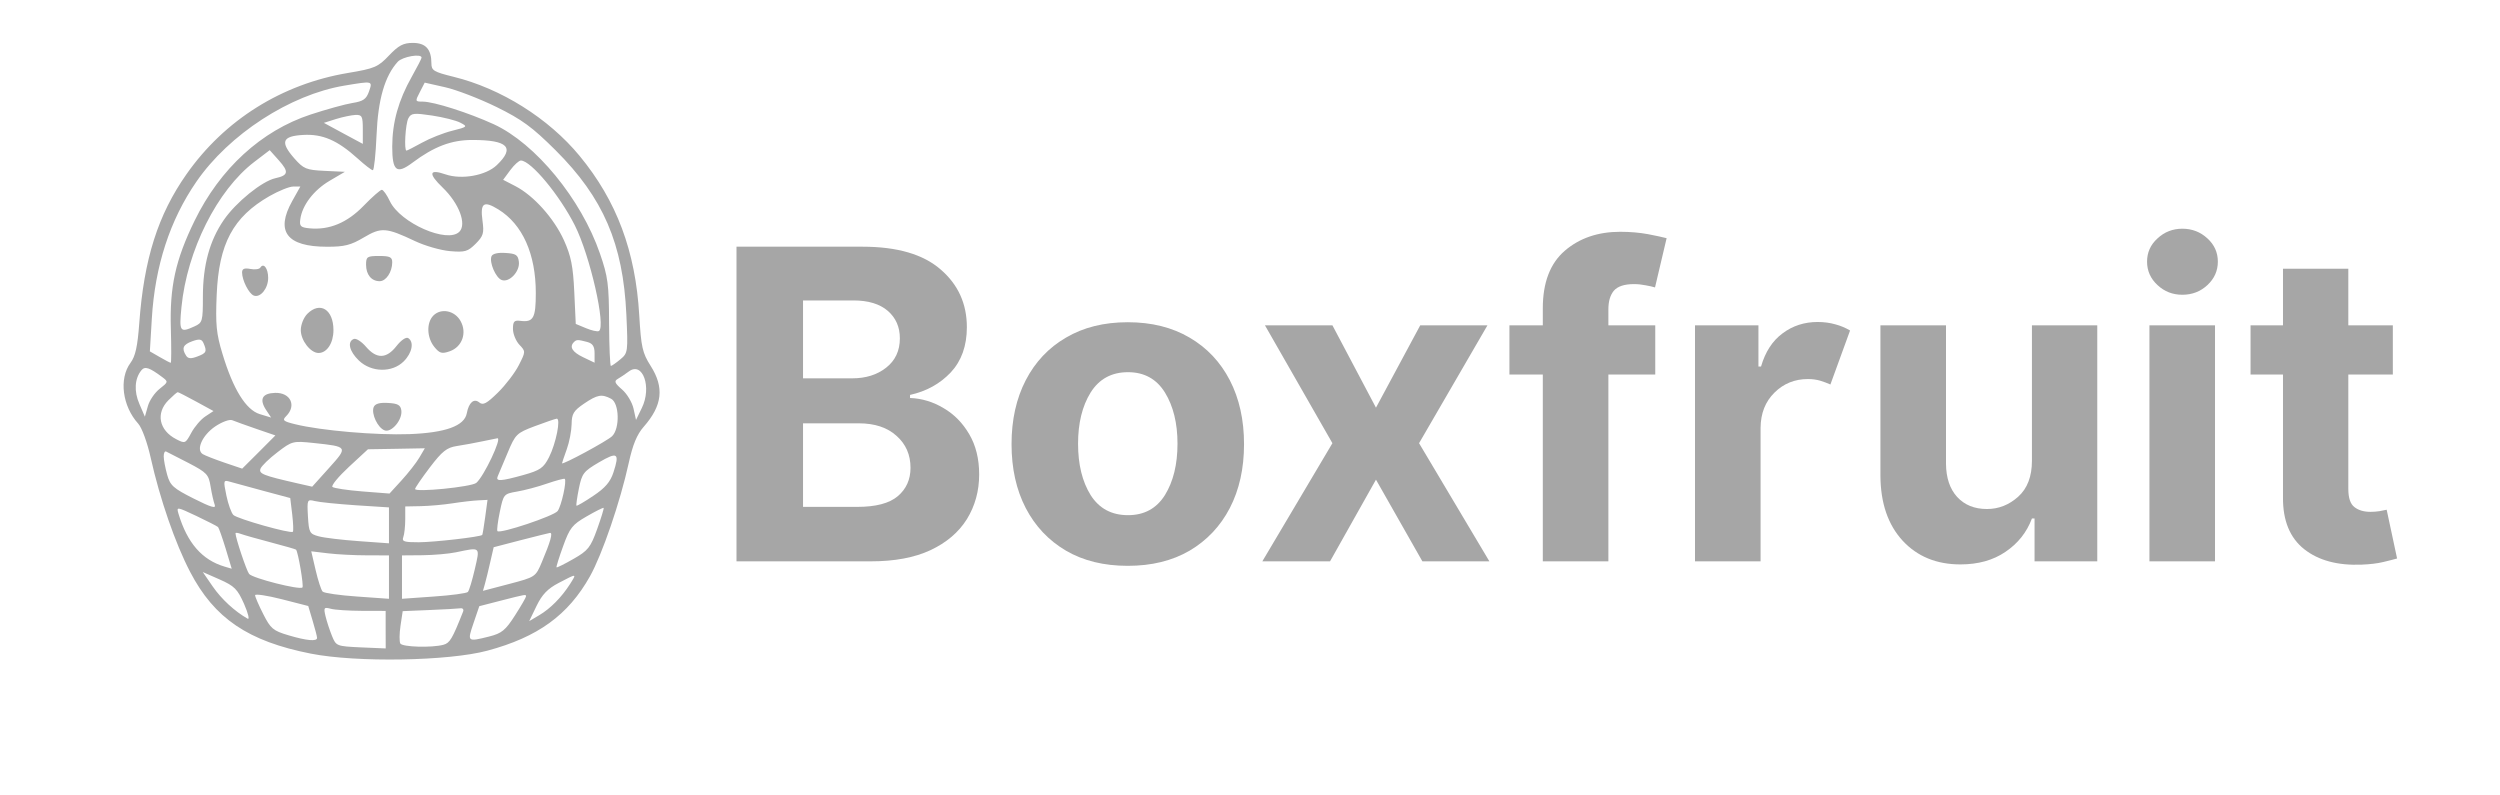
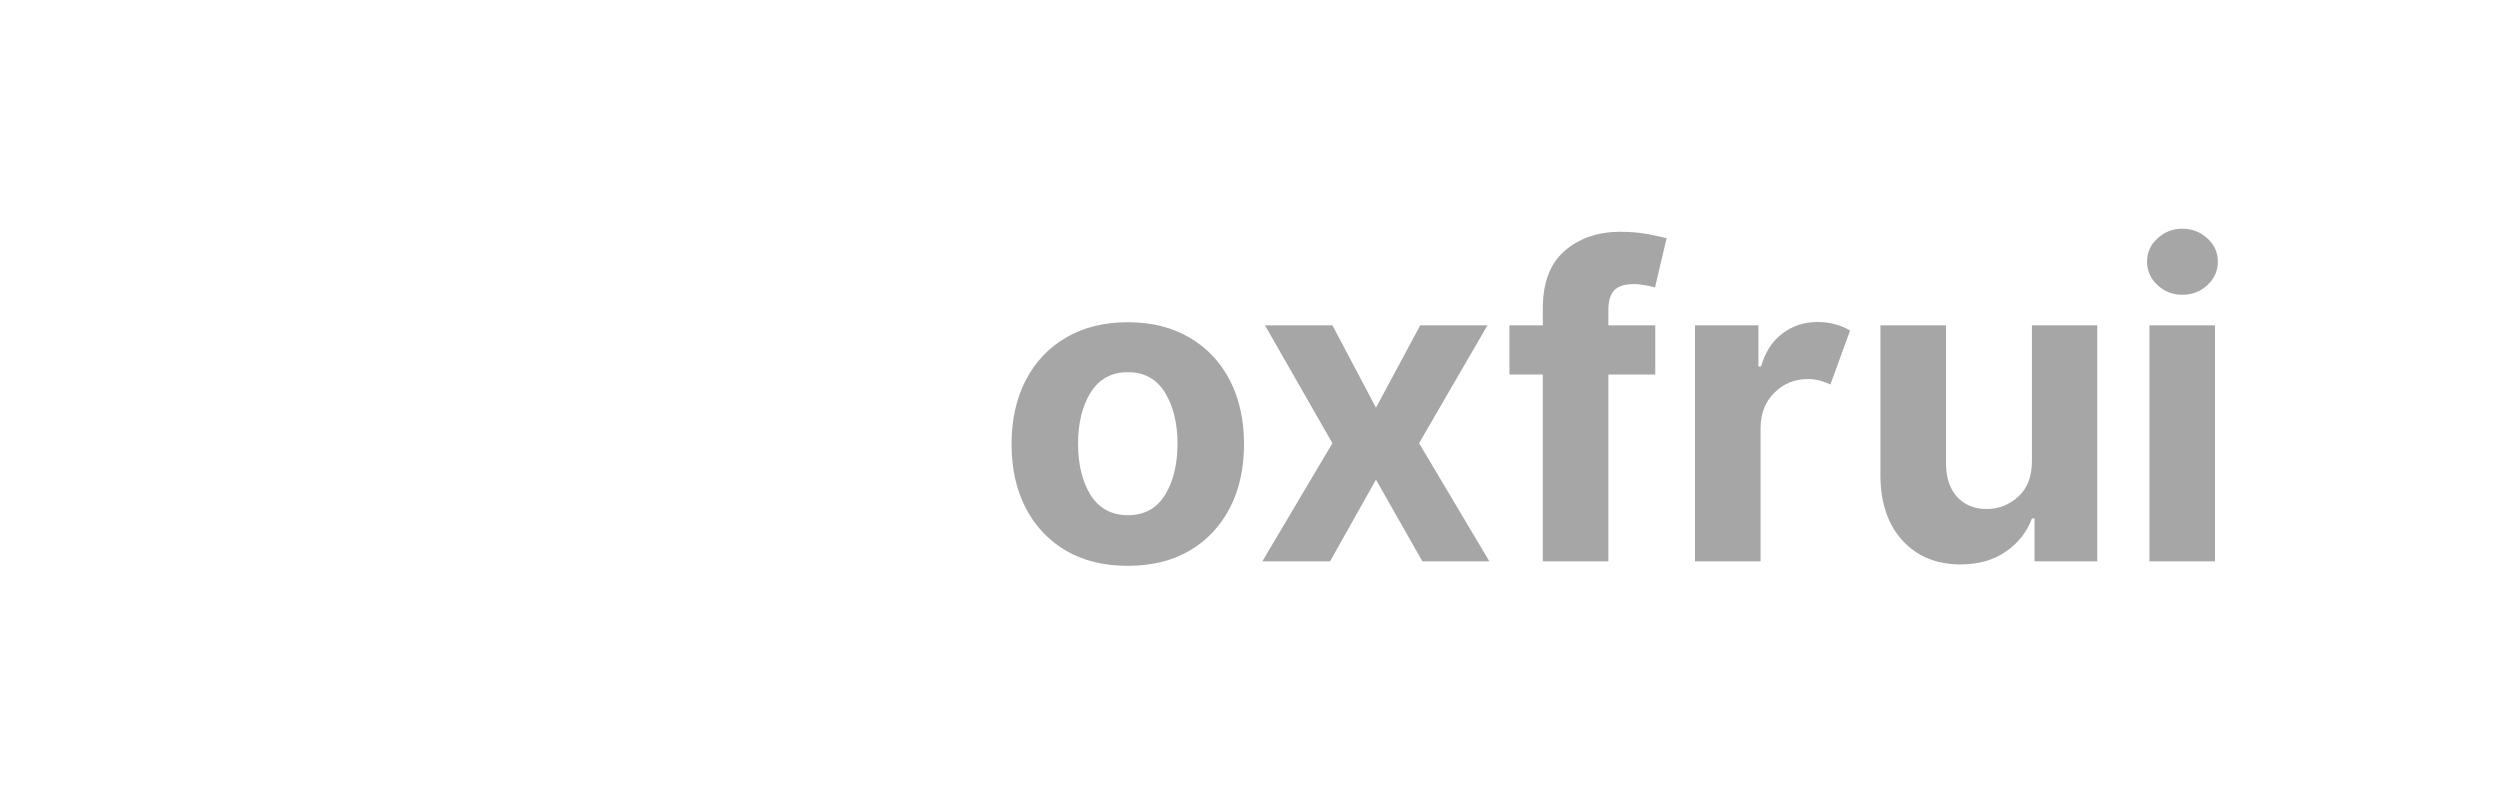
<svg xmlns="http://www.w3.org/2000/svg" width="220" zoomAndPan="magnify" viewBox="0 0 165 52.5" height="70" preserveAspectRatio="xMidYMid meet" version="1.2">
  <defs />
  <g id="59b92d3268">
    <g style="fill:#a6a6a6;fill-opacity:1;">
      <g transform="translate(46.797, 37.048)">
-         <path style="stroke:none" d="M 1.812 0 L 1.812 -20.766 L 10.125 -20.766 C 12.414 -20.766 14.133 -20.266 15.281 -19.266 C 16.438 -18.273 17.016 -17.004 17.016 -15.453 C 17.016 -14.223 16.66 -13.227 15.953 -12.469 C 15.242 -11.719 14.348 -11.223 13.266 -10.984 L 13.266 -10.781 C 14.055 -10.75 14.797 -10.523 15.484 -10.109 C 16.18 -9.703 16.742 -9.129 17.172 -8.391 C 17.609 -7.648 17.828 -6.766 17.828 -5.734 C 17.828 -4.641 17.555 -3.656 17.016 -2.781 C 16.473 -1.914 15.672 -1.234 14.609 -0.734 C 13.547 -0.242 12.238 0 10.688 0 Z M 6.203 -3.594 L 9.781 -3.594 C 11.008 -3.594 11.898 -3.828 12.453 -4.297 C 13.016 -4.773 13.297 -5.398 13.297 -6.172 C 13.297 -7.035 12.988 -7.738 12.375 -8.281 C 11.77 -8.832 10.938 -9.109 9.875 -9.109 L 6.203 -9.109 Z M 6.203 -12.078 L 9.453 -12.078 C 10.348 -12.078 11.094 -12.312 11.688 -12.781 C 12.289 -13.25 12.594 -13.895 12.594 -14.719 C 12.594 -15.469 12.328 -16.07 11.797 -16.531 C 11.266 -16.988 10.508 -17.219 9.531 -17.219 L 6.203 -17.219 Z M 6.203 -12.078 " />
-       </g>
+         </g>
    </g>
    <g style="fill:#a6a6a6;fill-opacity:1;">
      <g transform="translate(65.668, 37.048)">
        <path style="stroke:none" d="M 8.766 0.297 C 7.191 0.297 5.832 -0.035 4.688 -0.703 C 3.539 -1.379 2.656 -2.316 2.031 -3.516 C 1.406 -4.723 1.094 -6.129 1.094 -7.734 C 1.094 -9.336 1.406 -10.742 2.031 -11.953 C 2.656 -13.16 3.539 -14.098 4.688 -14.766 C 5.832 -15.441 7.191 -15.781 8.766 -15.781 C 10.336 -15.781 11.695 -15.441 12.844 -14.766 C 13.988 -14.098 14.875 -13.16 15.5 -11.953 C 16.125 -10.742 16.438 -9.336 16.438 -7.734 C 16.438 -6.129 16.125 -4.723 15.5 -3.516 C 14.875 -2.316 13.988 -1.379 12.844 -0.703 C 11.695 -0.035 10.336 0.297 8.766 0.297 Z M 8.781 -3.047 C 9.852 -3.047 10.664 -3.488 11.219 -4.375 C 11.77 -5.27 12.047 -6.398 12.047 -7.766 C 12.047 -9.117 11.77 -10.242 11.219 -11.141 C 10.664 -12.035 9.852 -12.484 8.781 -12.484 C 7.695 -12.484 6.875 -12.035 6.312 -11.141 C 5.758 -10.242 5.484 -9.117 5.484 -7.766 C 5.484 -6.398 5.758 -5.27 6.312 -4.375 C 6.875 -3.488 7.695 -3.047 8.781 -3.047 Z M 8.781 -3.047 " />
      </g>
    </g>
    <g style="fill:#a6a6a6;fill-opacity:1;">
      <g transform="translate(82.611, 37.048)">
        <path style="stroke:none" d="M 5.328 -15.578 L 8.203 -10.141 L 11.125 -15.578 L 15.562 -15.578 L 11.047 -7.797 L 15.688 0 L 11.266 0 L 8.203 -5.391 L 5.172 0 L 0.703 0 L 5.328 -7.797 L 0.875 -15.578 Z M 5.328 -15.578 " />
      </g>
    </g>
    <g style="fill:#a6a6a6;fill-opacity:1;">
      <g transform="translate(98.997, 37.048)">
        <path style="stroke:none" d="M 10.25 -15.578 L 10.25 -12.328 L 7.156 -12.328 L 7.156 0 L 2.828 0 L 2.828 -12.328 L 0.625 -12.328 L 0.625 -15.578 L 2.828 -15.578 L 2.828 -16.703 C 2.828 -18.398 3.312 -19.664 4.281 -20.5 C 5.25 -21.332 6.469 -21.75 7.938 -21.75 C 8.602 -21.75 9.211 -21.695 9.766 -21.594 C 10.316 -21.488 10.727 -21.398 11 -21.328 L 10.234 -18.078 C 10.066 -18.129 9.859 -18.176 9.609 -18.219 C 9.359 -18.27 9.102 -18.297 8.844 -18.297 C 8.207 -18.297 7.766 -18.148 7.516 -17.859 C 7.273 -17.566 7.156 -17.156 7.156 -16.625 L 7.156 -15.578 Z M 10.25 -15.578 " />
      </g>
    </g>
    <g style="fill:#a6a6a6;fill-opacity:1;">
      <g transform="translate(110.151, 37.048)">
        <path style="stroke:none" d="M 1.719 0 L 1.719 -15.578 L 5.906 -15.578 L 5.906 -12.859 L 6.078 -12.859 C 6.359 -13.828 6.832 -14.555 7.5 -15.047 C 8.164 -15.547 8.938 -15.797 9.812 -15.797 C 10.238 -15.797 10.629 -15.742 10.984 -15.641 C 11.336 -15.547 11.66 -15.41 11.953 -15.234 L 10.656 -11.672 C 10.445 -11.766 10.223 -11.848 9.984 -11.922 C 9.742 -11.992 9.473 -12.031 9.172 -12.031 C 8.305 -12.031 7.57 -11.734 6.969 -11.141 C 6.363 -10.547 6.055 -9.77 6.047 -8.812 L 6.047 0 Z M 1.719 0 " />
      </g>
    </g>
    <g style="fill:#a6a6a6;fill-opacity:1;">
      <g transform="translate(122.389, 37.048)">
        <path style="stroke:none" d="M 11.719 -6.641 L 11.719 -15.578 L 16.031 -15.578 L 16.031 0 L 11.891 0 L 11.891 -2.828 L 11.719 -2.828 C 11.375 -1.91 10.789 -1.176 9.969 -0.625 C 9.156 -0.07 8.164 0.203 7 0.203 C 5.426 0.203 4.156 -0.316 3.188 -1.359 C 2.219 -2.41 1.727 -3.844 1.719 -5.656 L 1.719 -15.578 L 6.047 -15.578 L 6.047 -6.438 C 6.055 -5.508 6.301 -4.781 6.781 -4.25 C 7.27 -3.719 7.926 -3.453 8.75 -3.453 C 9.52 -3.453 10.207 -3.723 10.812 -4.266 C 11.414 -4.805 11.719 -5.598 11.719 -6.641 Z M 11.719 -6.641 " />
      </g>
    </g>
    <g style="fill:#a6a6a6;fill-opacity:1;">
      <g transform="translate(140.144, 37.048)">
        <path style="stroke:none" d="M 1.719 0 L 1.719 -15.578 L 6.047 -15.578 L 6.047 0 Z M 3.891 -17.594 C 3.254 -17.594 2.707 -17.805 2.25 -18.234 C 1.789 -18.66 1.562 -19.176 1.562 -19.781 C 1.562 -20.383 1.789 -20.895 2.25 -21.312 C 2.707 -21.738 3.254 -21.953 3.891 -21.953 C 4.535 -21.953 5.086 -21.738 5.547 -21.312 C 6.004 -20.895 6.234 -20.383 6.234 -19.781 C 6.234 -19.176 6.004 -18.66 5.547 -18.234 C 5.086 -17.805 4.535 -17.594 3.891 -17.594 Z M 3.891 -17.594 " />
      </g>
    </g>
    <g style="fill:#a6a6a6;fill-opacity:1;">
      <g transform="translate(147.911, 37.048)">
-         <path style="stroke:none" d="M 10.016 -15.578 L 10.016 -12.328 L 7.078 -12.328 L 7.078 -4.781 C 7.078 -4.188 7.211 -3.785 7.484 -3.578 C 7.754 -3.367 8.109 -3.266 8.547 -3.266 C 8.742 -3.266 8.941 -3.281 9.141 -3.312 C 9.348 -3.352 9.504 -3.383 9.609 -3.406 L 10.297 -0.188 C 10.078 -0.125 9.77 -0.047 9.375 0.047 C 8.988 0.141 8.516 0.195 7.953 0.219 C 6.379 0.281 5.117 -0.055 4.172 -0.797 C 3.223 -1.547 2.754 -2.688 2.766 -4.219 L 2.766 -12.328 L 0.625 -12.328 L 0.625 -15.578 L 2.766 -15.578 L 2.766 -19.312 L 7.078 -19.312 L 7.078 -15.578 Z M 10.016 -15.578 " />
-       </g>
+         </g>
    </g>
-     <path style=" stroke:none;fill-rule:evenodd;fill:#a6a6a6;fill-opacity:1;" d="M 25.676 3.66 C 24.949 4.426 24.73 4.52 22.961 4.816 C 18.594 5.551 14.82 7.918 12.309 11.496 C 10.422 14.184 9.5 17.094 9.191 21.34 C 9.078 22.863 8.938 23.512 8.613 23.949 C 7.84 24.992 8.074 26.805 9.125 27.965 C 9.363 28.227 9.727 29.219 9.949 30.227 C 10.551 32.922 11.562 35.855 12.547 37.742 C 14.145 40.812 16.371 42.324 20.523 43.141 C 23.527 43.734 29.602 43.633 32.164 42.945 C 35.496 42.051 37.496 40.602 38.934 38.043 C 39.746 36.594 40.93 33.137 41.496 30.559 C 41.758 29.355 42.039 28.672 42.484 28.168 C 43.719 26.762 43.852 25.578 42.941 24.145 C 42.398 23.289 42.316 22.914 42.191 20.816 C 41.945 16.578 40.703 13.258 38.254 10.289 C 36.207 7.809 33.066 5.836 29.926 5.066 C 28.629 4.746 28.473 4.652 28.473 4.188 C 28.473 3.246 28.094 2.832 27.246 2.832 C 26.621 2.832 26.309 2.996 25.676 3.66 M 26.25 4.078 C 25.395 5.023 24.949 6.559 24.852 8.918 C 24.797 10.191 24.688 11.234 24.605 11.234 C 24.523 11.234 24.074 10.887 23.609 10.465 C 22.273 9.258 21.289 8.832 20.004 8.906 C 18.621 8.984 18.477 9.367 19.422 10.449 C 20.039 11.148 20.207 11.219 21.43 11.277 L 22.762 11.34 L 21.758 11.93 C 20.707 12.547 19.945 13.547 19.82 14.465 C 19.754 14.93 19.836 15.012 20.43 15.07 C 21.734 15.195 22.914 14.703 24 13.582 C 24.562 13 25.105 12.527 25.199 12.527 C 25.297 12.527 25.539 12.867 25.734 13.285 C 26.422 14.719 29.527 16.086 30.316 15.297 C 30.816 14.797 30.301 13.426 29.215 12.379 C 28.246 11.449 28.316 11.133 29.402 11.508 C 30.465 11.875 32.074 11.586 32.789 10.898 C 34.008 9.734 33.527 9.238 31.168 9.238 C 29.785 9.238 28.641 9.676 27.223 10.738 C 26.176 11.523 25.887 11.293 25.887 9.676 C 25.891 8.074 26.297 6.621 27.18 5.059 C 27.535 4.43 27.824 3.863 27.824 3.805 C 27.824 3.516 26.559 3.738 26.25 4.078 M 22.723 5.652 C 19.145 6.25 15.117 8.863 12.965 11.988 C 11.215 14.523 10.227 17.555 10.02 21.035 L 9.891 23.191 L 10.543 23.566 C 10.898 23.773 11.227 23.945 11.27 23.945 C 11.309 23.945 11.312 22.945 11.277 21.719 C 11.191 18.926 11.578 17.164 12.84 14.574 C 14.52 11.129 17.246 8.629 20.5 7.559 C 21.535 7.219 22.777 6.875 23.262 6.797 C 23.977 6.684 24.176 6.543 24.355 6.035 C 24.598 5.332 24.617 5.336 22.723 5.652 M 27.707 6.082 C 27.391 6.691 27.398 6.707 27.902 6.707 C 28.629 6.707 30.938 7.445 32.586 8.199 C 35.34 9.465 38.355 13.133 39.594 16.727 C 40.125 18.262 40.191 18.766 40.199 21.305 C 40.207 22.875 40.262 24.156 40.32 24.152 C 40.379 24.148 40.66 23.953 40.941 23.719 C 41.445 23.301 41.453 23.23 41.34 20.762 C 41.125 16.09 39.816 13.051 36.668 9.918 C 35.129 8.387 34.449 7.887 32.77 7.062 C 31.648 6.512 30.125 5.926 29.383 5.758 L 28.031 5.453 Z M 26.953 7.805 C 26.758 8.168 26.656 9.941 26.828 9.941 C 26.871 9.941 27.332 9.703 27.852 9.418 C 28.371 9.129 29.266 8.773 29.848 8.629 C 30.859 8.375 30.879 8.355 30.383 8.098 C 30.102 7.949 29.262 7.738 28.516 7.625 C 27.309 7.445 27.137 7.465 26.953 7.805 M 22.176 7.855 L 21.375 8.109 L 22.66 8.805 L 23.945 9.496 L 23.945 8.535 C 23.945 7.672 23.895 7.57 23.461 7.586 C 23.195 7.598 22.617 7.719 22.176 7.855 M 16.781 10.688 C 14.336 12.555 12.344 16.523 11.977 20.266 C 11.816 21.898 11.871 21.98 12.84 21.539 C 13.363 21.301 13.391 21.203 13.391 19.582 C 13.391 17.508 13.832 15.887 14.77 14.52 C 15.57 13.352 17.297 11.953 18.176 11.762 C 19.035 11.574 19.078 11.34 18.402 10.582 L 17.801 9.91 Z M 33.68 11.227 L 33.207 11.867 L 34.016 12.285 C 35.223 12.91 36.562 14.406 37.223 15.863 C 37.691 16.906 37.824 17.57 37.902 19.27 L 38 21.379 L 38.676 21.66 C 39.047 21.816 39.43 21.902 39.527 21.848 C 40.012 21.57 38.945 16.871 37.941 14.879 C 36.934 12.883 35.055 10.617 34.383 10.594 C 34.258 10.59 33.941 10.875 33.68 11.227 M 17.789 12.941 C 15.379 14.324 14.441 16.082 14.301 19.465 C 14.219 21.406 14.277 22.023 14.68 23.344 C 15.383 25.684 16.23 27.051 17.145 27.332 L 17.895 27.559 L 17.555 27.047 C 17.098 26.344 17.309 25.953 18.16 25.93 C 19.172 25.902 19.586 26.766 18.891 27.461 C 18.613 27.738 18.688 27.805 19.484 28 C 21.176 28.418 24.82 28.734 27.027 28.652 C 29.406 28.562 30.656 28.109 30.809 27.273 C 30.941 26.566 31.281 26.27 31.633 26.562 C 31.879 26.766 32.121 26.637 32.863 25.91 C 33.371 25.41 33.992 24.598 34.242 24.102 C 34.699 23.203 34.699 23.195 34.277 22.75 C 34.047 22.504 33.855 22.035 33.855 21.707 C 33.855 21.215 33.941 21.125 34.34 21.176 C 35.203 21.285 35.363 21 35.363 19.34 C 35.363 16.762 34.488 14.809 32.895 13.824 C 31.922 13.223 31.684 13.391 31.844 14.566 C 31.957 15.391 31.902 15.578 31.391 16.09 C 30.875 16.605 30.684 16.66 29.695 16.574 C 29.082 16.52 28.047 16.223 27.395 15.914 C 25.48 15.008 25.164 14.988 24.004 15.676 C 23.156 16.18 22.73 16.289 21.578 16.285 C 18.926 16.285 18.164 15.277 19.285 13.273 L 19.824 12.309 L 19.352 12.312 C 19.094 12.312 18.391 12.598 17.789 12.941 M 32.438 16.918 C 32.281 17.316 32.719 18.332 33.109 18.48 C 33.605 18.672 34.32 17.922 34.246 17.285 C 34.191 16.824 34.059 16.738 33.359 16.695 C 32.855 16.66 32.5 16.746 32.438 16.918 M 24.16 17.469 C 24.16 18.129 24.516 18.559 25.059 18.559 C 25.48 18.559 25.887 17.949 25.887 17.309 C 25.887 16.969 25.73 16.895 25.023 16.895 C 24.234 16.895 24.16 16.941 24.16 17.469 M 17.18 17.664 C 17.113 17.77 16.816 17.809 16.52 17.75 C 16.125 17.676 15.977 17.738 15.977 17.984 C 15.977 18.496 16.426 19.383 16.75 19.508 C 17.184 19.672 17.699 19.039 17.699 18.34 C 17.699 17.715 17.395 17.316 17.18 17.664 M 20.285 20.711 C 20.043 20.953 19.852 21.43 19.852 21.789 C 19.852 22.469 20.496 23.297 21.023 23.297 C 21.578 23.297 22.008 22.641 22.008 21.789 C 22.008 20.426 21.125 19.875 20.285 20.711 M 28.605 20.824 C 28.137 21.293 28.164 22.273 28.664 22.895 C 29.016 23.324 29.16 23.367 29.684 23.184 C 30.504 22.895 30.836 21.969 30.395 21.184 C 30.012 20.496 29.113 20.316 28.605 20.824 M 12.688 22.523 C 12.078 22.742 11.973 22.984 12.281 23.469 C 12.41 23.676 12.602 23.691 13.031 23.527 C 13.629 23.301 13.672 23.199 13.43 22.641 C 13.312 22.379 13.16 22.352 12.688 22.523 M 23.355 22.371 C 22.902 22.543 23.051 23.188 23.688 23.797 C 24.512 24.586 25.887 24.609 26.648 23.848 C 27.207 23.289 27.344 22.562 26.938 22.312 C 26.801 22.227 26.465 22.457 26.168 22.84 C 25.504 23.688 24.859 23.703 24.16 22.891 C 23.867 22.547 23.504 22.312 23.355 22.371 M 37.879 22.578 C 37.562 22.895 37.77 23.234 38.488 23.578 L 39.242 23.938 L 39.242 23.32 C 39.242 22.859 39.117 22.668 38.758 22.57 C 38.137 22.406 38.051 22.406 37.879 22.578 M 9.336 24.434 C 8.887 24.977 8.832 25.82 9.199 26.66 L 9.562 27.5 L 9.758 26.812 C 9.859 26.434 10.211 25.918 10.535 25.664 C 11.113 25.207 11.117 25.195 10.695 24.879 C 9.859 24.254 9.566 24.16 9.336 24.434 M 41.504 24.516 C 41.27 24.691 40.938 24.914 40.766 25.012 C 40.52 25.156 40.574 25.293 41.051 25.703 C 41.379 25.984 41.719 26.551 41.812 26.965 L 41.977 27.715 L 42.359 26.93 C 43.035 25.559 42.422 23.832 41.504 24.516 M 11.117 26.414 C 10.266 27.266 10.492 28.402 11.633 28.988 C 12.215 29.289 12.242 29.277 12.625 28.566 C 12.844 28.16 13.262 27.672 13.559 27.48 L 14.09 27.129 L 12.953 26.508 C 12.324 26.164 11.773 25.883 11.73 25.883 C 11.684 25.883 11.41 26.121 11.117 26.414 M 38.539 26.645 C 37.859 27.109 37.734 27.312 37.727 27.992 C 37.719 28.434 37.578 29.18 37.406 29.652 C 37.234 30.129 37.094 30.543 37.094 30.574 C 37.082 30.719 40.098 29.094 40.402 28.785 C 40.922 28.27 40.875 26.609 40.336 26.32 C 39.715 25.992 39.426 26.043 38.539 26.645 M 24.66 26.875 C 24.496 27.309 24.926 28.23 25.379 28.402 C 25.836 28.578 26.574 27.703 26.488 27.086 C 26.438 26.73 26.254 26.629 25.605 26.594 C 25.043 26.562 24.75 26.648 24.66 26.875 M 14.199 28.148 C 13.352 28.727 12.918 29.688 13.383 29.973 C 13.527 30.062 14.176 30.316 14.816 30.535 L 15.984 30.93 L 17.082 29.836 L 18.176 28.738 L 16.914 28.305 C 16.219 28.066 15.508 27.809 15.328 27.734 C 15.148 27.66 14.645 27.848 14.199 28.148 M 35.293 28.129 C 34.094 28.582 34.016 28.656 33.504 29.883 C 33.289 30.398 33.07 30.918 32.852 31.43 C 32.695 31.789 33.039 31.77 34.555 31.348 C 35.652 31.039 35.875 30.883 36.234 30.18 C 36.695 29.273 37.031 27.594 36.738 27.633 C 36.637 27.645 35.984 27.871 35.293 28.129 M 31.809 29.133 C 31.258 29.246 30.707 29.352 30.148 29.438 C 29.488 29.539 29.184 29.781 28.371 30.848 C 27.832 31.559 27.395 32.199 27.395 32.273 C 27.395 32.508 31.113 32.137 31.434 31.871 C 31.934 31.457 33.156 28.871 32.828 28.926 C 32.742 28.941 32.285 29.035 31.809 29.133 M 18.312 29.848 C 17.766 30.262 17.266 30.75 17.195 30.93 C 17.066 31.266 17.359 31.383 19.637 31.902 L 20.605 32.121 L 21.715 30.887 C 22.98 29.48 22.98 29.48 20.707 29.238 C 19.332 29.094 19.277 29.109 18.312 29.848 M 23.027 30.816 C 22.336 31.457 21.848 32.051 21.941 32.137 C 22.039 32.223 22.922 32.355 23.91 32.434 L 25.707 32.574 L 26.508 31.699 C 26.949 31.215 27.477 30.543 27.676 30.203 L 28.039 29.586 L 26.164 29.621 L 24.285 29.652 Z M 10.805 30.121 C 10.805 30.336 10.906 30.879 11.031 31.328 C 11.23 32.043 11.434 32.227 12.785 32.906 C 13.93 33.484 14.277 33.586 14.172 33.316 C 14.098 33.117 13.973 32.57 13.898 32.102 C 13.773 31.316 13.652 31.188 12.445 30.559 C 11.719 30.18 11.055 29.84 10.965 29.801 C 10.875 29.758 10.805 29.902 10.805 30.121 M 39.535 30.512 C 38.516 31.109 38.406 31.25 38.207 32.238 C 38.086 32.832 38.016 33.344 38.047 33.375 C 38.078 33.406 38.578 33.117 39.156 32.727 C 39.938 32.207 40.285 31.805 40.488 31.176 C 40.906 29.898 40.758 29.797 39.535 30.512 M 36.098 31.918 C 35.496 32.129 34.605 32.363 34.117 32.445 C 33.25 32.594 33.23 32.617 32.988 33.781 C 32.852 34.434 32.781 35.008 32.832 35.055 C 33.016 35.242 36.559 34.055 36.805 33.727 C 37.055 33.391 37.418 31.734 37.273 31.605 C 37.23 31.57 36.703 31.711 36.098 31.918 M 14.941 32.703 C 15.059 33.277 15.27 33.855 15.402 33.988 C 15.664 34.246 19.188 35.238 19.328 35.098 C 19.375 35.051 19.355 34.531 19.285 33.941 L 19.156 32.871 L 17.406 32.402 C 16.441 32.145 15.441 31.871 15.188 31.797 C 14.742 31.668 14.734 31.695 14.941 32.703 M 20.324 34.082 C 20.387 35.148 20.434 35.238 21.039 35.398 C 21.395 35.496 22.582 35.637 23.676 35.715 L 25.672 35.859 L 25.672 33.488 L 23.488 33.348 C 22.289 33.266 21.07 33.145 20.781 33.07 C 20.273 32.945 20.262 32.969 20.324 34.082 M 29.871 33.219 C 29.277 33.312 28.332 33.395 27.77 33.406 L 26.746 33.426 L 26.746 34.27 C 26.746 34.734 26.688 35.266 26.617 35.453 C 26.508 35.738 26.676 35.793 27.641 35.789 C 28.664 35.785 31.715 35.434 31.828 35.305 C 31.852 35.277 31.938 34.746 32.023 34.125 L 32.176 32.992 L 31.562 33.023 C 31.223 33.039 30.465 33.125 29.871 33.219 M 11.781 33.91 C 12.359 35.836 13.34 36.961 14.828 37.398 L 15.293 37.535 L 14.895 36.211 C 14.672 35.48 14.445 34.84 14.391 34.785 C 14.336 34.73 13.691 34.402 12.965 34.055 C 11.656 33.438 11.641 33.438 11.781 33.91 M 38.719 34.082 C 37.773 34.625 37.602 34.84 37.168 36.043 C 36.898 36.785 36.703 37.418 36.73 37.445 C 36.758 37.477 37.266 37.223 37.852 36.887 C 38.809 36.34 38.977 36.133 39.41 34.926 C 39.676 34.184 39.871 33.551 39.84 33.52 C 39.809 33.492 39.305 33.742 38.719 34.082 M 15.543 35.195 C 15.543 35.496 16.27 37.668 16.441 37.879 C 16.672 38.164 19.781 38.953 19.961 38.773 C 20.059 38.676 19.68 36.441 19.539 36.277 C 19.512 36.246 18.762 36.031 17.871 35.797 C 16.98 35.562 16.094 35.312 15.898 35.238 C 15.703 35.164 15.543 35.145 15.543 35.195 M 34.352 35.656 L 32.582 36.117 L 32.359 37.086 C 32.238 37.621 32.082 38.266 32.008 38.527 L 31.875 38.996 L 33.613 38.539 C 35.336 38.086 35.352 38.074 35.762 37.098 C 36.336 35.738 36.504 35.145 36.297 35.172 C 36.199 35.188 35.324 35.406 34.352 35.656 M 30.086 36.453 C 29.613 36.551 28.617 36.637 27.879 36.645 L 26.531 36.656 L 26.531 39.52 L 28.629 39.371 C 29.785 39.293 30.793 39.156 30.879 39.07 C 30.961 38.988 31.164 38.312 31.336 37.57 C 31.684 36.059 31.742 36.109 30.086 36.453 M 20.832 37.629 C 20.992 38.312 21.199 38.953 21.297 39.047 C 21.395 39.145 22.418 39.293 23.57 39.371 L 25.672 39.52 L 25.672 36.656 L 24.215 36.652 C 23.414 36.652 22.262 36.594 21.652 36.52 L 20.543 36.387 Z M 14.039 38.707 C 14.613 39.539 15.496 40.355 16.344 40.832 C 16.484 40.914 16.379 40.477 16.109 39.859 C 15.676 38.883 15.473 38.676 14.5 38.246 L 13.383 37.754 Z M 36.875 38.473 C 36.148 38.852 35.781 39.234 35.414 39.988 L 34.926 40.996 L 35.586 40.605 C 36.332 40.164 37.066 39.418 37.625 38.543 C 38.07 37.836 38.094 37.836 36.875 38.473 M 16.836 39.285 C 16.836 39.387 17.078 39.949 17.375 40.531 C 17.859 41.488 18.027 41.629 19.031 41.926 C 20.246 42.289 20.934 42.348 20.926 42.098 C 20.926 42.008 20.793 41.5 20.633 40.965 L 20.344 39.996 L 18.59 39.547 C 17.625 39.301 16.836 39.184 16.836 39.285 M 33.016 39.652 L 31.633 40.008 L 31.25 41.133 C 30.832 42.363 30.84 42.371 32.277 42.012 C 33.117 41.801 33.359 41.602 33.988 40.621 C 34.391 39.992 34.719 39.426 34.719 39.359 C 34.719 39.215 34.723 39.215 33.016 39.652 M 21.484 40.668 C 21.566 41.008 21.758 41.594 21.91 41.969 C 22.184 42.641 22.211 42.652 23.82 42.727 L 25.457 42.797 L 25.453 41.559 L 25.453 40.32 L 23.891 40.316 C 23.035 40.312 22.105 40.254 21.836 40.18 C 21.379 40.059 21.352 40.098 21.484 40.668 M 28.332 40.262 L 26.578 40.336 L 26.434 41.297 C 26.355 41.824 26.352 42.352 26.422 42.473 C 26.566 42.707 28.496 42.762 29.266 42.555 C 29.688 42.441 29.852 42.168 30.562 40.371 C 30.625 40.223 30.539 40.121 30.379 40.148 C 30.219 40.172 29.297 40.223 28.332 40.262 " />
  </g>
</svg>